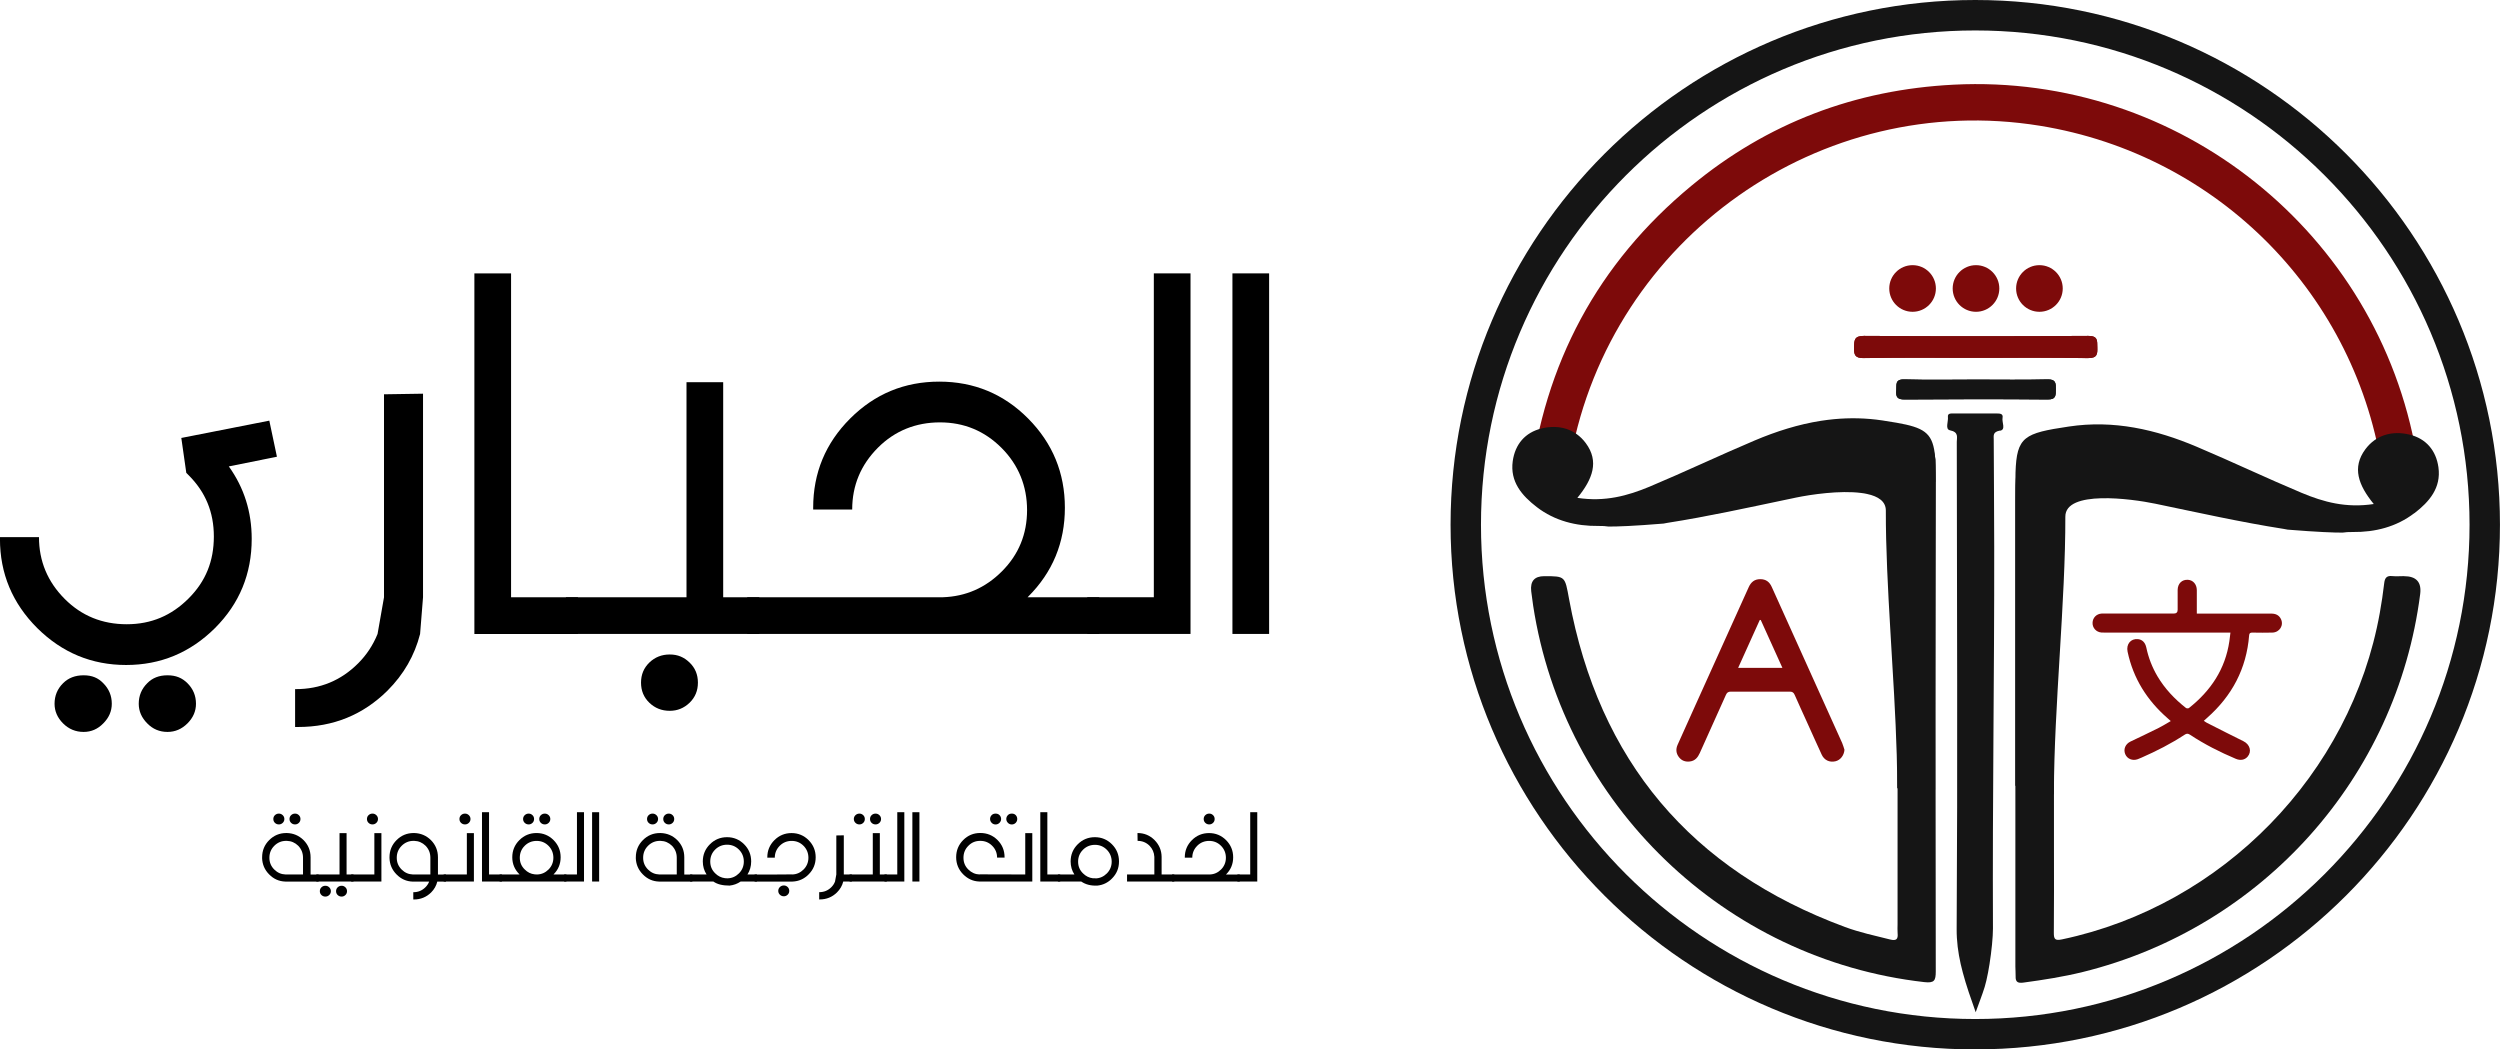
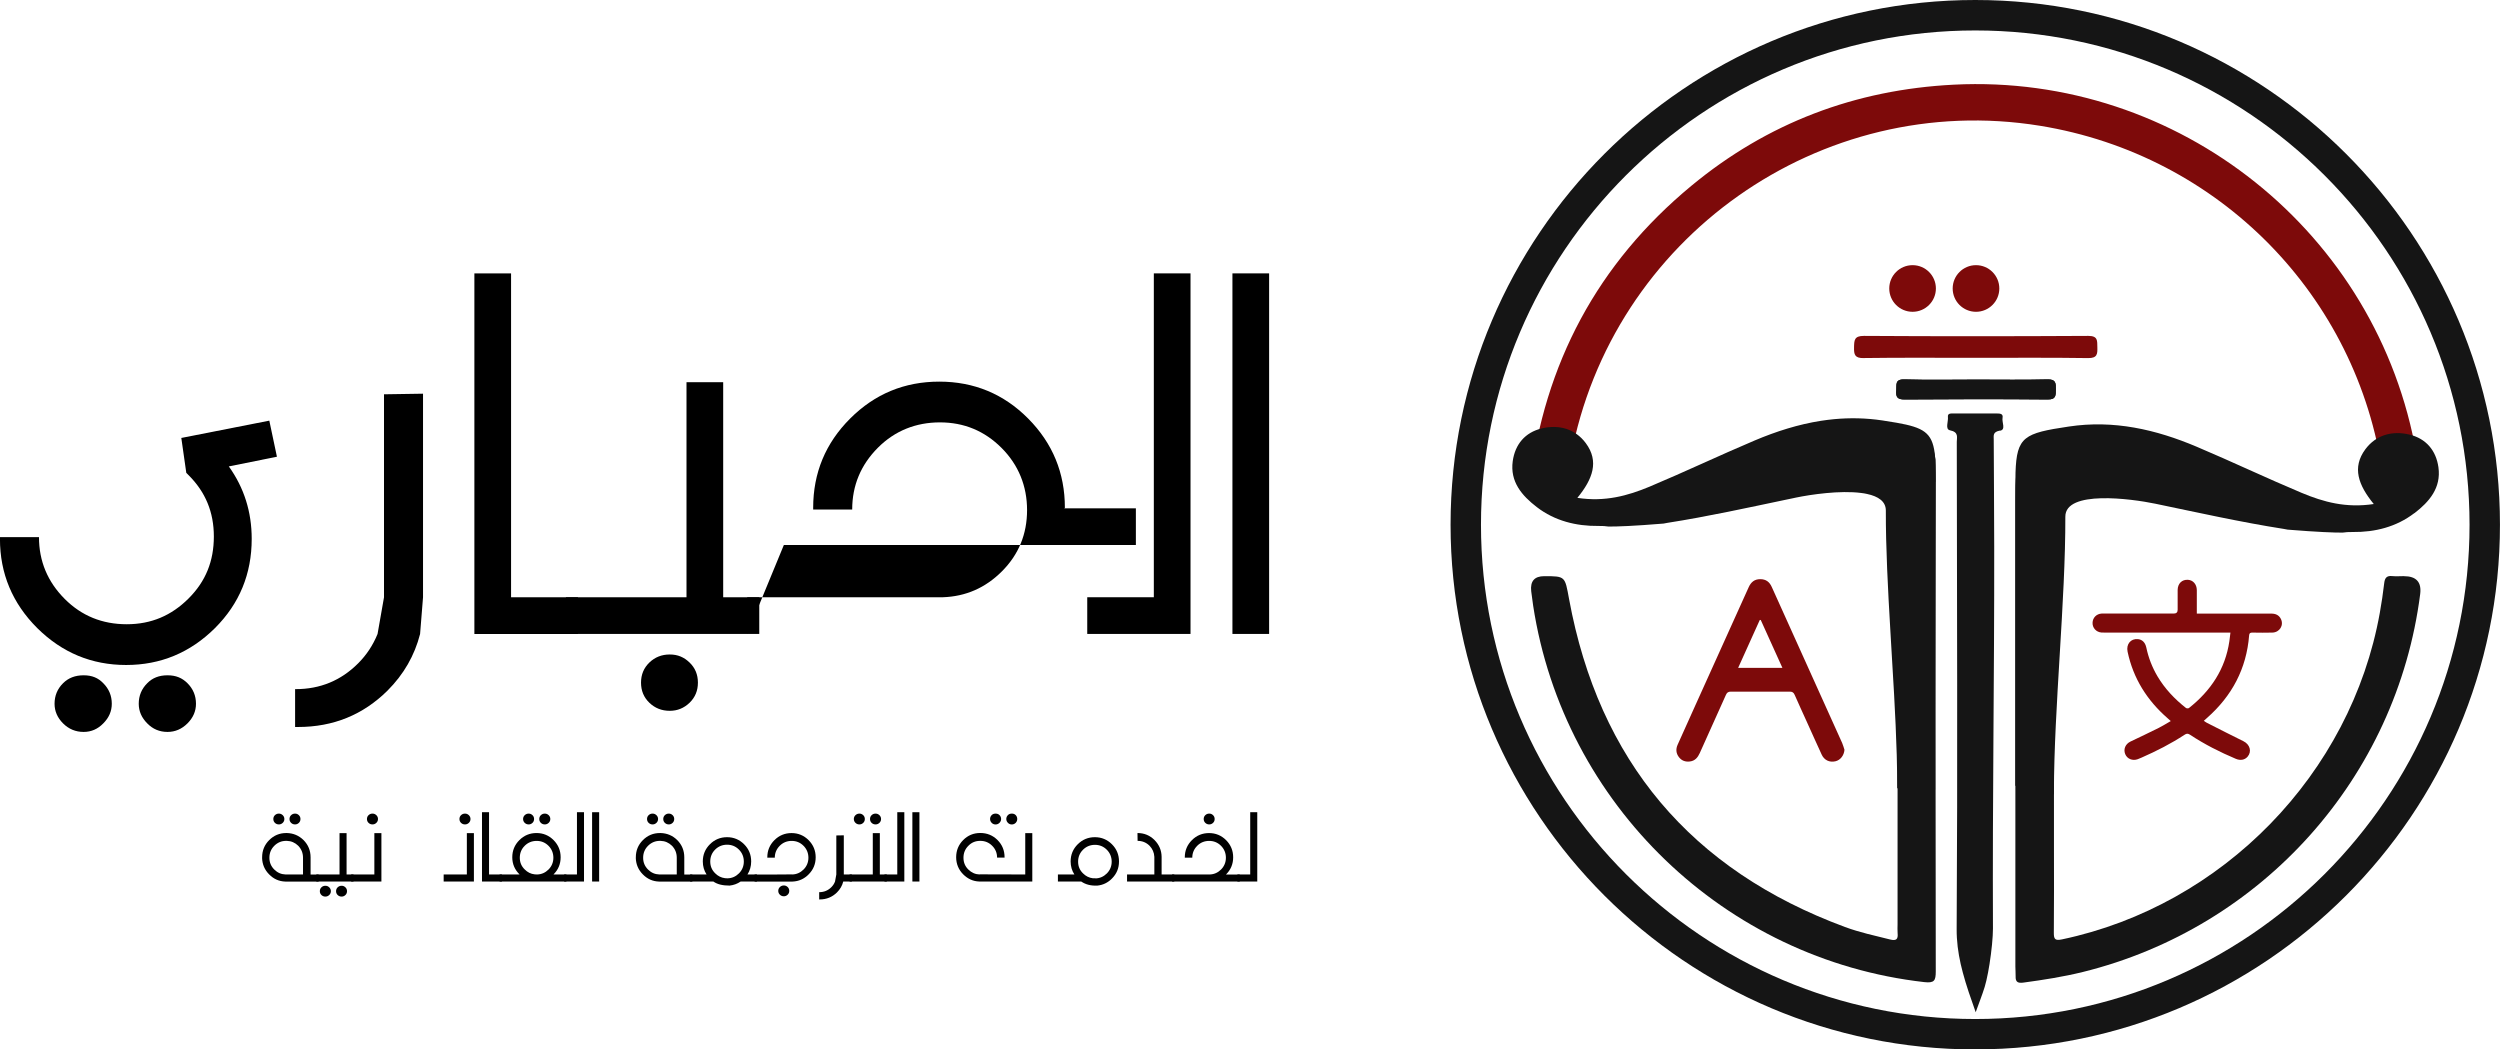
<svg xmlns="http://www.w3.org/2000/svg" id="Layer_2" data-name="Layer 2" viewBox="0 0 577.86 242.57">
  <defs>
    <style>
      .cls-1 {
        fill: #000;
      }

      .cls-1, .cls-2, .cls-3 {
        stroke-width: 0px;
      }

      .cls-2 {
        fill: #151515;
      }

      .cls-3 {
        fill: #7d0a0a;
      }
    </style>
  </defs>
  <g id="Layer_1-2" data-name="Layer 1">
    <g>
      <path class="cls-3" d="M557.9,113.88c-.82-.09-1.65-.01-2.47-.01q-4.07,0-4.66-4.17c-5.85-41.34-37.86-73.91-79.25-80.63-50.72-8.22-99.06,25.91-108.43,76.57-.41,2.21-.79,4.44-.96,6.67-.1,1.34-.65,1.62-1.82,1.57-1.72-.07-3.46-.12-5.18,0-1.58.12-1.69-.62-1.54-1.88,3.34-27.96,15.68-51.13,37.38-69.07,17.55-14.52,37.86-22.21,60.65-23.36,51.97-2.63,98.1,34.22,106.94,85.49.41,2.36.56,4.77.99,7.12.28,1.53-.32,1.83-1.64,1.69Z" />
      <path class="cls-2" d="M456.57,242.57c-66.88,0-121.28-54.41-121.28-121.28S389.7,0,456.57,0s121.28,54.41,121.28,121.28-54.41,121.28-121.28,121.28ZM456.57,7.04c-63,0-114.25,51.25-114.25,114.25s51.25,114.25,114.25,114.25,114.25-51.25,114.25-114.25S519.57,7.04,456.57,7.04Z" />
      <g>
        <path class="cls-2" d="M473.28,92.34c-11.02-.1-22.03-.09-33.05,0-1.69,0-2.05-.59-1.92-2.07.11-1.28-.41-2.64,1.9-2.58,5.54.17,11.09.05,16.64.05s10.94.09,16.41-.05c1.97-.05,1.95.91,1.94,2.31-.02,1.36.1,2.36-1.91,2.34Z" />
        <path class="cls-3" d="M430.79,82.77c-2.05.03-2.28-.78-2.24-2.47.04-1.66.03-2.67,2.3-2.66,17.29.11,34.58.1,51.86,0,2.24,0,2.04,1.14,2.08,2.6.04,1.56.01,2.56-2.14,2.53-8.68-.13-17.37-.06-26.05-.06-8.61,0-17.21-.07-25.81.05Z" />
        <path class="cls-2" d="M555.65,133.17c-.9,0-1.81.08-2.7-.01-1.25-.14-1.71.4-1.85,1.6-.27,2.31-.61,4.61-1.02,6.89-6.66,37.23-36.31,67.65-73.45,75.48-1.57.33-1.92,0-1.9-1.53.07-6.6.03-13.21.03-19.82v-9.7c0-22.68,0-45.36-.02-68.05,0-5.3-.01-10.6-.03-15.9-8.26,1.48-8.87,3.21-8.87,13.62v107.69c0,.75.08,1.5.06,2.25-.05,1.34.56,1.6,1.81,1.43,4.61-.62,9.2-1.34,13.72-2.45,41.55-10.28,72.56-45,77.98-87.35q.53-4.14-3.75-4.14Z" />
        <path class="cls-2" d="M447.41,182.51v-.22c-.02-25.34-.02-50.68-.04-76.02h0c-.62-4.68-2.6-5.88-8.76-6.97v114.35c0,.68-.05,1.36.01,2.03.14,1.41-.27,1.85-1.77,1.47-3.49-.87-7.02-1.63-10.4-2.88-35.62-13.18-56.89-38.46-63.77-75.8-.97-5.27-.82-5.29-5.74-5.29q-3.4,0-3.01,3.49c.13,1.11.28,2.23.45,3.34,7.07,45.98,44.3,81.77,90.4,87,2.33.26,2.66-.33,2.66-2.48-.02-14.01-.03-28.01-.04-42.02Z" />
        <path class="cls-2" d="M462.3,99.52c-1.73.32-1.46,1.15-1.46,2.11.03,8.24.1,16.48.11,24.72.04,30.82-.42,57.46-.29,88.28,0,1.97-.32,5.21-.79,8.18-.11.68-.22,1.34-.34,1.97-.25,1.32-.52,2.49-.78,3.34-.57,1.84-1.29,3.63-2.08,5.85-1.12-3.15-2.18-6.16-2.98-9.18-.18-.66-.34-1.31-.49-1.97-.59-2.64-.95-5.31-.93-8.11.24-37.52.07-75.04.03-112.56,0-1.08.51-2.26-1.57-2.69-1.19-.25-.35-2.01-.48-3.08-.11-.91.74-.81,1.38-.81,3.28,0,6.55,0,9.83,0,.77,0,1.61.01,1.42,1-.2,1.04.83,2.73-.58,2.99Z" />
-         <path class="cls-3" d="M482.65,82.78c-8.68-.13-17.37-.06-26.05-.06-8.61,0-17.21-.07-25.81.05-2.05.03-2.28-.78-2.24-2.47.04-1.66.03-2.67,2.3-2.66,17.29.11,34.58.1,51.86,0,2.24,0,2.04,1.14,2.08,2.6.04,1.56.01,2.56-2.14,2.53Z" />
        <path class="cls-2" d="M475.19,90c-.02,1.36.1,2.36-1.91,2.34-11.02-.1-22.03-.09-33.05,0-1.69,0-2.05-.59-1.92-2.07.11-1.28-.41-2.64,1.9-2.58,5.54.17,11.09.05,16.64.05s10.94.09,16.41-.05c1.97-.05,1.95.91,1.94,2.31Z" />
      </g>
      <path class="cls-2" d="M558.07,118.6c-4.17,3.2-9.12,4.43-14.24,4.37-.93-.01-1.71.03-2.34.14-2.04.01-5.8-.13-12.61-.68h-.06c-.3-.06-.62-.13-.97-.18-9.96-1.56-19.82-3.78-29.71-5.83-5.53-1.15-20.77-3.19-20.75,3,.05,19.36-2.61,44.2-2.64,63.67v.54l-8.92-2.02v-68.84c0-10.41.61-12.14,8.87-13.62,1.04-.19,2.2-.37,3.5-.56,10.38-1.56,20.1.67,29.53,4.66,8.14,3.44,16.11,7.24,24.26,10.66,5.05,2.12,10.31,3.57,16.69,2.59-3.55-4.34-5.08-8.43-1.94-12.66,2.47-3.32,6.23-4.35,10.2-3.39,3.83.93,6.14,3.66,6.69,7.56.66,4.77-2.12,7.97-5.56,10.62Z" />
      <path class="cls-2" d="M447.44,111.35l-.23,69.33v1.3s-8.68.23-8.68.23c0-2.49-.04-5.07-.11-7.72-.51-18.14-2.57-39.44-2.52-56.49,0-2.12-1.77-3.27-4.33-3.82h0c-.43-.1-.88-.18-1.35-.23-4.92-.65-11.74.37-15.07,1.06-.26.05-.53.11-.79.17-.4.08-.8.16-1.2.25-9.22,1.93-18.43,3.97-27.72,5.42-.36.05-.67.12-.97.18h-.06c-6.81.56-10.57.69-12.61.68-.64-.11-1.42-.15-2.34-.14-5.12.06-10.08-1.16-14.24-4.36-3.44-2.65-6.22-5.85-5.56-10.62.55-3.9,2.86-6.63,6.68-7.56,3.98-.96,7.73.08,10.2,3.39,3.14,4.23,1.61,8.32-1.94,12.66,6.38.97,11.63-.48,16.69-2.59,8.15-3.42,16.13-7.22,24.26-10.66,5.03-2.13,10.15-3.75,15.41-4.57.45-.07.9-.14,1.36-.19.11-.01.22-.03.33-.04.42-.05.85-.1,1.27-.14,3.65-.34,7.36-.28,11.17.29,1.23.19,2.34.36,3.34.54,6.16,1.09,8.14,2.28,8.76,6.96h0c.23,1.72.27,3.89.27,6.69Z" />
      <circle class="cls-3" cx="442.08" cy="66.68" r="5.39" />
      <circle class="cls-3" cx="456.74" cy="66.68" r="5.39" />
-       <circle class="cls-3" cx="471.4" cy="66.68" r="5.39" />
      <path class="cls-3" d="M426.34,173.3c-.1,1.3-.93,2.4-2.11,2.67-1.35.31-2.57-.26-3.16-1.55-1.2-2.59-2.36-5.21-3.54-7.81-.9-2-1.83-3.99-2.7-5.99-.23-.53-.52-.75-1.11-.75-4.55.02-9.11.02-13.66,0-.59,0-.88.21-1.12.74-2,4.49-4.03,8.96-6.04,13.44-.46,1.02-1.09,1.81-2.28,1.96-1.04.14-1.93-.18-2.57-1.03-.66-.88-.72-1.85-.28-2.83,1.33-2.99,2.68-5.97,4.03-8.96,4.13-9.15,8.28-18.3,12.4-27.46.54-1.19,1.35-1.86,2.67-1.86,1.33,0,2.15.64,2.68,1.84,5.41,12.02,10.84,24.03,16.26,36.04.22.5.35,1.04.53,1.56ZM412,154.39c-1.71-3.79-3.36-7.44-5.02-11.1-.08.01-.16.03-.23.04-1.65,3.65-3.29,7.3-4.99,11.05h10.24Z" />
      <path class="cls-3" d="M515.54,146.22c-.41,0-.7,0-.99,0-9.35,0-18.69,0-28.04,0-.27,0-.54,0-.81-.02-1.18-.11-2.05-1.07-2.02-2.23.02-1.18.91-2.08,2.1-2.15.34-.02.68,0,1.02,0,5.22,0,10.43,0,15.65,0q.9,0,.9-.87c0-1.54-.02-3.07,0-4.61.03-1.48,1.02-2.42,2.4-2.32,1.17.08,2.01,1.03,2.03,2.37.02,1.54,0,3.07,0,4.61,0,.24,0,.49,0,.83h.94c5.42,0,10.84,0,16.26,0,.99,0,1.77.32,2.23,1.23.73,1.47-.28,3.11-1.97,3.16-1.53.04-3.07.03-4.61,0-.49,0-.72.1-.76.66-.61,7.68-3.96,13.97-9.7,19.04-.23.21-.47.42-.77.69.27.18.47.35.7.46,2.82,1.43,5.63,2.87,8.46,4.26,1.5.74,1.98,2.38.96,3.57-.65.75-1.64.95-2.72.5-3.69-1.56-7.25-3.36-10.59-5.57-.47-.31-.79-.31-1.25,0-3.14,2.06-6.47,3.76-9.91,5.27-.31.14-.62.28-.94.39-1.2.43-2.43-.08-2.88-1.18-.47-1.15.05-2.35,1.23-2.91,2.18-1.04,4.36-2.07,6.52-3.15.92-.46,1.79-1.02,2.78-1.58-.3-.27-.51-.47-.73-.65-4.74-4.13-7.94-9.19-9.25-15.38-.37-1.74.73-3.07,2.39-2.91.99.09,1.69.78,1.94,1.96.5,2.36,1.36,4.58,2.59,6.66,1.71,2.87,3.97,5.25,6.58,7.3.15.11.54.12.68.01,5.04-3.99,8.41-9,9.35-15.48.09-.6.15-1.2.24-1.94Z" />
    </g>
    <g>
      <g>
        <path class="cls-1" d="M52.89,107.81c3.53,4.93,5.29,10.51,5.29,16.75,0,8.09-2.83,14.96-8.48,20.61-5.74,5.7-12.59,8.54-20.55,8.54s-14.81-2.85-20.55-8.54c-5.74-5.74-8.61-12.61-8.61-20.61v-.41h9.02c0,5.56,1.99,10.33,5.97,14.31,3.89,3.89,8.66,5.83,14.31,5.83s10.33-1.99,14.31-5.97,5.83-8.66,5.83-14.31-1.94-10.28-5.83-14.17l-.54-.54-1.15-8.07,20.34-4,1.76,8.34-11.12,2.24ZM23.87,157.92c1.31,1.31,1.97,2.89,1.97,4.75,0,1.72-.66,3.23-1.97,4.54-1.27,1.31-2.78,1.97-4.54,1.97-1.85,0-3.44-.66-4.75-1.97-1.31-1.31-1.97-2.83-1.97-4.54,0-1.85.65-3.44,1.97-4.75,1.22-1.22,2.8-1.83,4.75-1.83s3.37.61,4.54,1.83ZM43.33,157.92c1.31,1.31,1.97,2.89,1.97,4.75,0,1.72-.66,3.23-1.97,4.54-1.31,1.31-2.85,1.97-4.61,1.97-1.85,0-3.41-.66-4.68-1.97-1.31-1.31-1.97-2.83-1.97-4.54,0-1.85.65-3.44,1.97-4.75,1.18-1.22,2.73-1.83,4.68-1.83s3.39.61,4.61,1.83Z" />
        <path class="cls-1" d="M88.76,138.06v-46.92l9.02-.14v47.06l-.68,8.48c-1.27,4.97-3.77,9.33-7.53,13.09-5.65,5.6-12.54,8.41-20.68,8.41h-.68v-8.75h.14c5.65,0,10.47-1.99,14.44-5.97,1.94-1.94,3.43-4.2,4.48-6.78l1.49-8.48Z" />
        <path class="cls-1" d="M133.59,138.06v8.48h-23.94V63.19h8.48v74.86h15.46Z" />
        <path class="cls-1" d="M130.81,146.53v-8.48h27.87v-49.71h8.48v49.71h8.34v8.48h-44.69ZM161.32,157.79c0,1.85-.64,3.4-1.93,4.65-1.29,1.24-2.81,1.86-4.58,1.86-1.85,0-3.42-.62-4.71-1.86-1.29-1.24-1.93-2.79-1.93-4.65s.64-3.4,1.93-4.65c1.29-1.24,2.86-1.86,4.71-1.86s3.29.62,4.58,1.86c1.29,1.24,1.93,2.79,1.93,4.65Z" />
-         <path class="cls-1" d="M172.71,146.53v-8.48h45.23c5.29-.18,9.83-2.17,13.63-5.97,3.89-3.89,5.83-8.61,5.83-14.17s-1.97-10.44-5.9-14.38c-3.93-3.93-8.68-5.9-14.24-5.9s-10.42,1.94-14.31,5.83c-3.98,3.98-5.97,8.75-5.97,14.31h-9.02v-.41c0-8.05,2.85-14.92,8.54-20.61,5.7-5.7,12.57-8.54,20.61-8.54s14.9,2.85,20.55,8.54c5.65,5.7,8.48,12.57,8.48,20.61s-2.83,14.9-8.48,20.55l-.14.14h16.55v8.48h-81.37Z" />
+         <path class="cls-1" d="M172.71,146.53v-8.48h45.23c5.29-.18,9.83-2.17,13.63-5.97,3.89-3.89,5.83-8.61,5.83-14.17s-1.97-10.44-5.9-14.38c-3.93-3.93-8.68-5.9-14.24-5.9s-10.42,1.94-14.31,5.83c-3.98,3.98-5.97,8.75-5.97,14.31h-9.02v-.41c0-8.05,2.85-14.92,8.54-20.61,5.7-5.7,12.57-8.54,20.61-8.54s14.9,2.85,20.55,8.54c5.65,5.7,8.48,12.57,8.48,20.61l-.14.14h16.55v8.48h-81.37Z" />
        <path class="cls-1" d="M266.7,138.06V63.19h8.48v83.34h-23.87v-8.48h15.39Z" />
        <path class="cls-1" d="M284.87,146.53V63.19h8.48v83.34h-8.48Z" />
      </g>
      <g>
        <path class="cls-1" d="M60.59,198.28v-.13c0-1.55.54-2.87,1.63-3.96,1.09-1.09,2.4-1.64,3.95-1.64h.14c1.49.04,2.78.58,3.85,1.63,1.09,1.1,1.63,2.43,1.63,3.98v3.98h1.86v1.63h-7.72c-1.44-.05-2.68-.6-3.72-1.66-1.04-1.05-1.59-2.32-1.63-3.82ZM66.31,194.36h-.17c-1.06,0-1.97.38-2.73,1.13-.76.76-1.14,1.68-1.14,2.76v.03c0,1.05.37,1.95,1.12,2.7s1.6,1.11,2.62,1.15h4.03v-3.87c0-1.09-.37-2.01-1.12-2.78-.73-.71-1.6-1.09-2.61-1.12ZM65.35,188.42c.25.24.38.54.38.89s-.13.65-.38.89c-.25.24-.55.36-.89.36-.36,0-.66-.12-.91-.36-.25-.24-.37-.54-.37-.89s.12-.65.37-.89.55-.36.91-.36.63.12.89.36ZM69.08,188.42c.25.24.37.54.37.89s-.12.65-.37.89c-.25.24-.54.36-.88.36-.36,0-.66-.12-.91-.36-.25-.24-.37-.54-.37-.89s.12-.65.37-.89c.25-.24.55-.36.91-.36s.63.12.88.36Z" />
        <path class="cls-1" d="M73.12,203.76v-1.63h5.36v-9.56h1.63v9.56h1.6v1.63h-8.59ZM76.1,205.1c.25.24.38.54.38.89s-.13.65-.38.89c-.25.24-.55.36-.89.36-.36,0-.66-.12-.91-.36-.25-.24-.37-.54-.37-.89s.12-.65.37-.89c.25-.24.55-.36.91-.36s.63.12.89.36ZM79.84,205.1c.25.24.37.54.37.89s-.12.65-.37.89c-.25.24-.54.36-.88.36-.36,0-.66-.12-.91-.36-.25-.24-.37-.54-.37-.89s.12-.65.37-.89c.25-.24.55-.36.91-.36s.63.12.88.36Z" />
        <path class="cls-1" d="M86.53,202.13v-9.56h1.63v11.19h-6.99v-1.63h5.36ZM86.99,188.42c.25.24.38.54.38.89s-.13.65-.38.89c-.25.24-.55.36-.89.36-.36,0-.66-.12-.91-.36-.25-.24-.37-.54-.37-.89s.12-.65.37-.89.55-.36.91-.36.63.12.89.36Z" />
-         <path class="cls-1" d="M90.03,198.28v-.13c0-1.55.54-2.87,1.63-3.96,1.09-1.09,2.4-1.64,3.95-1.64h.14c1.49.04,2.78.58,3.85,1.63,1.09,1.1,1.63,2.43,1.63,3.98v3.98h1.86v1.63h-2.01c-.23.95-.7,1.79-1.43,2.52-1.1,1.08-2.43,1.62-3.98,1.62h-.14v-1.68h.03c1.09,0,2.01-.38,2.78-1.15.39-.39.68-.83.86-1.3h-3.82c-1.44-.05-2.68-.6-3.72-1.66-1.04-1.05-1.59-2.32-1.63-3.82ZM95.75,194.36h-.17c-1.06,0-1.97.38-2.73,1.13-.76.76-1.14,1.68-1.14,2.76v.03c0,1.05.37,1.95,1.12,2.7s1.6,1.11,2.62,1.15h4.03v-3.87c0-1.09-.37-2.01-1.12-2.78-.73-.71-1.6-1.09-2.61-1.12Z" />
        <path class="cls-1" d="M107.91,202.13v-9.56h1.63v11.19h-6.99v-1.63h5.36ZM108.37,188.42c.25.24.38.54.38.89s-.13.65-.38.89c-.25.24-.55.36-.89.36-.36,0-.66-.12-.91-.36-.25-.24-.37-.54-.37-.89s.12-.65.37-.89.55-.36.91-.36.63.12.89.36Z" />
        <path class="cls-1" d="M116.01,202.13v1.63h-4.6v-16.02h1.63v14.39h2.97Z" />
        <path class="cls-1" d="M115.48,203.76v-1.63h4.59v-.03c-1.1-1.09-1.66-2.4-1.66-3.95s.55-2.87,1.64-3.96,2.42-1.64,3.96-1.64,2.86.55,3.95,1.64c1.09,1.1,1.63,2.42,1.63,3.96s-.54,2.86-1.63,3.95l-.03.03h2.99v1.63h-15.45ZM123.56,202.1l.61.03c1.02-.03,1.89-.42,2.62-1.15s1.12-1.66,1.12-2.72-.38-2.01-1.13-2.76c-.76-.76-1.67-1.13-2.74-1.13s-2.01.38-2.76,1.13c-.76.76-1.13,1.68-1.13,2.76s.38,1.98,1.15,2.72c.63.64,1.38,1.02,2.27,1.12ZM123.08,188.42c.25.24.37.54.37.89s-.12.65-.37.89c-.25.24-.54.36-.88.36-.36,0-.66-.12-.91-.36-.25-.24-.38-.54-.38-.89s.13-.65.38-.89.56-.36.91-.36.63.12.88.36ZM126.82,188.42c.25.24.38.54.38.89s-.13.65-.38.89c-.25.24-.55.36-.89.36-.36,0-.66-.12-.91-.36-.25-.24-.37-.54-.37-.89s.12-.65.37-.89c.25-.24.55-.36.91-.36s.63.12.89.36Z" />
        <path class="cls-1" d="M133.36,202.13v-14.39h1.63v16.02h-4.59v-1.63h2.96Z" />
        <path class="cls-1" d="M136.86,203.76v-16.02h1.63v16.02h-1.63Z" />
        <path class="cls-1" d="M146.97,198.28v-.13c0-1.55.54-2.87,1.63-3.96,1.09-1.09,2.4-1.64,3.95-1.64h.14c1.49.04,2.78.58,3.85,1.63,1.09,1.1,1.63,2.43,1.63,3.98v3.98h1.86v1.63h-7.72c-1.44-.05-2.68-.6-3.72-1.66-1.04-1.05-1.59-2.32-1.63-3.82ZM152.7,194.36h-.17c-1.06,0-1.97.38-2.73,1.13-.76.76-1.14,1.68-1.14,2.76v.03c0,1.05.37,1.95,1.12,2.7s1.6,1.11,2.62,1.15h4.03v-3.87c0-1.09-.37-2.01-1.12-2.78-.73-.71-1.6-1.09-2.61-1.12ZM151.73,188.42c.25.24.38.54.38.89s-.13.65-.38.89c-.25.24-.55.36-.89.36-.36,0-.66-.12-.91-.36-.25-.24-.37-.54-.37-.89s.12-.65.37-.89.55-.36.91-.36.63.12.89.36ZM155.47,188.42c.25.24.37.54.37.89s-.12.65-.37.89c-.25.24-.54.36-.88.36-.36,0-.66-.12-.91-.36-.25-.24-.37-.54-.37-.89s.12-.65.37-.89c.25-.24.55-.36.91-.36s.63.12.88.36Z" />
        <path class="cls-1" d="M171.2,203.76c-.77.53-1.63.84-2.57.94-1.62,0-2.86-.31-3.74-.94h-5.38v-1.63h3.81c-.58-.89-.87-1.89-.87-3.01,0-1.56.55-2.88,1.64-3.97,1.09-1.09,2.42-1.64,3.96-1.64s2.86.55,3.95,1.64,1.63,2.41,1.63,3.97c0,1.12-.29,2.12-.86,3.01h2.19v1.63h-3.75ZM167.58,202.99l.61.03c1.02-.03,1.89-.42,2.62-1.15s1.12-1.66,1.12-2.73-.38-2.01-1.13-2.76c-.76-.76-1.67-1.13-2.74-1.13s-2.01.38-2.76,1.13c-.76.76-1.13,1.68-1.13,2.76s.38,1.98,1.15,2.73c.63.63,1.38,1.01,2.27,1.12Z" />
        <path class="cls-1" d="M183.12,202.13c1.02-.03,1.89-.42,2.62-1.15s1.12-1.66,1.12-2.72-.38-2.01-1.13-2.76c-.76-.76-1.67-1.13-2.74-1.13s-2,.37-2.75,1.12-1.15,1.68-1.15,2.75h-1.73v-.08c0-1.55.55-2.87,1.64-3.96s2.42-1.64,3.96-1.64,2.86.55,3.95,1.64c1.09,1.1,1.63,2.42,1.63,3.96s-.54,2.86-1.63,3.95c-1.03,1.05-2.27,1.6-3.72,1.66h-8.77v-1.63h4.59l4.11-.03v.03ZM182.43,205.92c0,.36-.12.65-.37.89-.25.24-.54.36-.88.36-.36,0-.66-.12-.91-.36-.25-.24-.38-.54-.38-.89s.13-.65.38-.89c.25-.24.56-.36.91-.36s.63.12.88.36c.25.24.37.54.37.89Z" />
        <path class="cls-1" d="M193.31,202.13v-9.02l1.73-.03v9.05h1.86v1.63h-1.99c-.23.95-.72,1.79-1.45,2.52-1.1,1.08-2.43,1.62-3.98,1.62h-.13v-1.68h.03c1.08,0,2-.38,2.78-1.15.39-.39.67-.83.85-1.3l.3-1.63Z" />
        <path class="cls-1" d="M196.38,203.76v-1.63h5.36v-9.56h1.63v9.56h1.6v1.63h-8.59ZM199.53,188.42c.25.24.37.54.37.89s-.12.65-.37.89c-.25.24-.54.36-.88.36-.36,0-.66-.12-.91-.36-.25-.24-.38-.54-.38-.89s.13-.65.38-.89c.25-.24.56-.36.91-.36s.63.12.88.36ZM203.27,188.42c.25.24.38.54.38.89s-.13.65-.38.89c-.25.24-.55.36-.89.36-.36,0-.66-.12-.91-.36-.25-.24-.37-.54-.37-.89s.12-.65.37-.89c.25-.24.55-.36.91-.36s.63.12.89.36Z" />
        <path class="cls-1" d="M207.4,202.13v-14.39h1.63v16.02h-4.59v-1.63h2.96Z" />
        <path class="cls-1" d="M210.89,203.76v-16.02h1.63v16.02h-1.63Z" />
        <path class="cls-1" d="M236.98,202.13v-9.56h1.63v11.19h-12.25c-1.43-.05-2.66-.6-3.72-1.66s-1.63-2.4-1.63-3.95.54-2.89,1.63-3.98,2.4-1.63,3.95-1.63,2.89.54,3.98,1.63c1.09,1.09,1.63,2.41,1.63,3.98v.08h-1.73c0-1.07-.38-1.99-1.15-2.75s-1.66-1.12-2.75-1.12-1.98.37-2.72,1.12c-.77.76-1.15,1.69-1.15,2.78s.37,1.98,1.12,2.72,1.61,1.12,2.62,1.15v-.03l10.55.03ZM231.4,189.31c0,.34-.13.63-.38.89-.25.24-.55.37-.89.37-.36,0-.66-.12-.9-.37-.25-.25-.38-.55-.38-.89,0-.36.13-.66.38-.91.23-.23.53-.34.9-.34s.65.11.89.34c.25.25.38.56.38.91ZM235.13,189.31c0,.34-.12.63-.36.89-.25.24-.55.37-.89.37-.36,0-.66-.12-.9-.37-.25-.25-.38-.55-.38-.89,0-.36.13-.66.38-.91.23-.23.53-.34.9-.34s.65.11.89.34c.24.25.36.56.36.91Z" />
-         <path class="cls-1" d="M245.06,202.13v1.63h-4.6v-16.02h1.63v14.39h2.97Z" />
        <path class="cls-1" d="M249.91,203.76h-5.38v-1.63h3.81c-.58-.89-.87-1.89-.87-3.01,0-1.56.55-2.88,1.64-3.97,1.09-1.09,2.42-1.64,3.96-1.64s2.86.55,3.95,1.64,1.63,2.41,1.63,3.97-.54,2.86-1.63,3.95c-.95.96-2.07,1.5-3.36,1.63-1.48.07-2.72-.24-3.74-.94ZM252.61,203.01h.61v.03c1.02-.03,1.89-.42,2.62-1.15s1.12-1.66,1.12-2.72-.38-2.01-1.13-2.76c-.76-.76-1.67-1.13-2.74-1.13s-2.01.38-2.76,1.13c-.76.76-1.13,1.68-1.13,2.76s.38,1.98,1.15,2.72c.63.63,1.38,1.01,2.27,1.12Z" />
        <path class="cls-1" d="M266.82,198.05c-.05-1-.43-1.86-1.12-2.57-.76-.75-1.68-1.12-2.75-1.12l-.03-1.81c1.55,0,2.86.54,3.95,1.63,1.07,1.09,1.61,2.38,1.63,3.87v4.08h2.93v1.63h-10.92v-1.63h6.31v-4.08Z" />
        <path class="cls-1" d="M270.92,203.76v-1.63h8.7c1.02-.03,1.89-.42,2.62-1.15s1.12-1.66,1.12-2.72-.38-2.01-1.13-2.76c-.76-.76-1.67-1.13-2.74-1.13s-2,.37-2.75,1.12-1.15,1.68-1.15,2.75h-1.73v-.08c0-1.55.55-2.87,1.64-3.96s2.42-1.64,3.96-1.64,2.86.55,3.95,1.64c1.09,1.1,1.63,2.42,1.63,3.96s-.54,2.86-1.63,3.95l-.03.03h3.18v1.63h-15.64ZM280.76,189.31c0,.36-.12.65-.37.89-.25.24-.54.36-.88.36-.36,0-.66-.12-.91-.36-.25-.24-.37-.54-.37-.89s.12-.65.37-.89c.25-.24.55-.36.91-.36s.63.12.88.36c.25.24.37.54.37.89Z" />
        <path class="cls-1" d="M288.98,202.13v-14.39h1.63v16.02h-4.59v-1.63h2.96Z" />
      </g>
    </g>
  </g>
</svg>